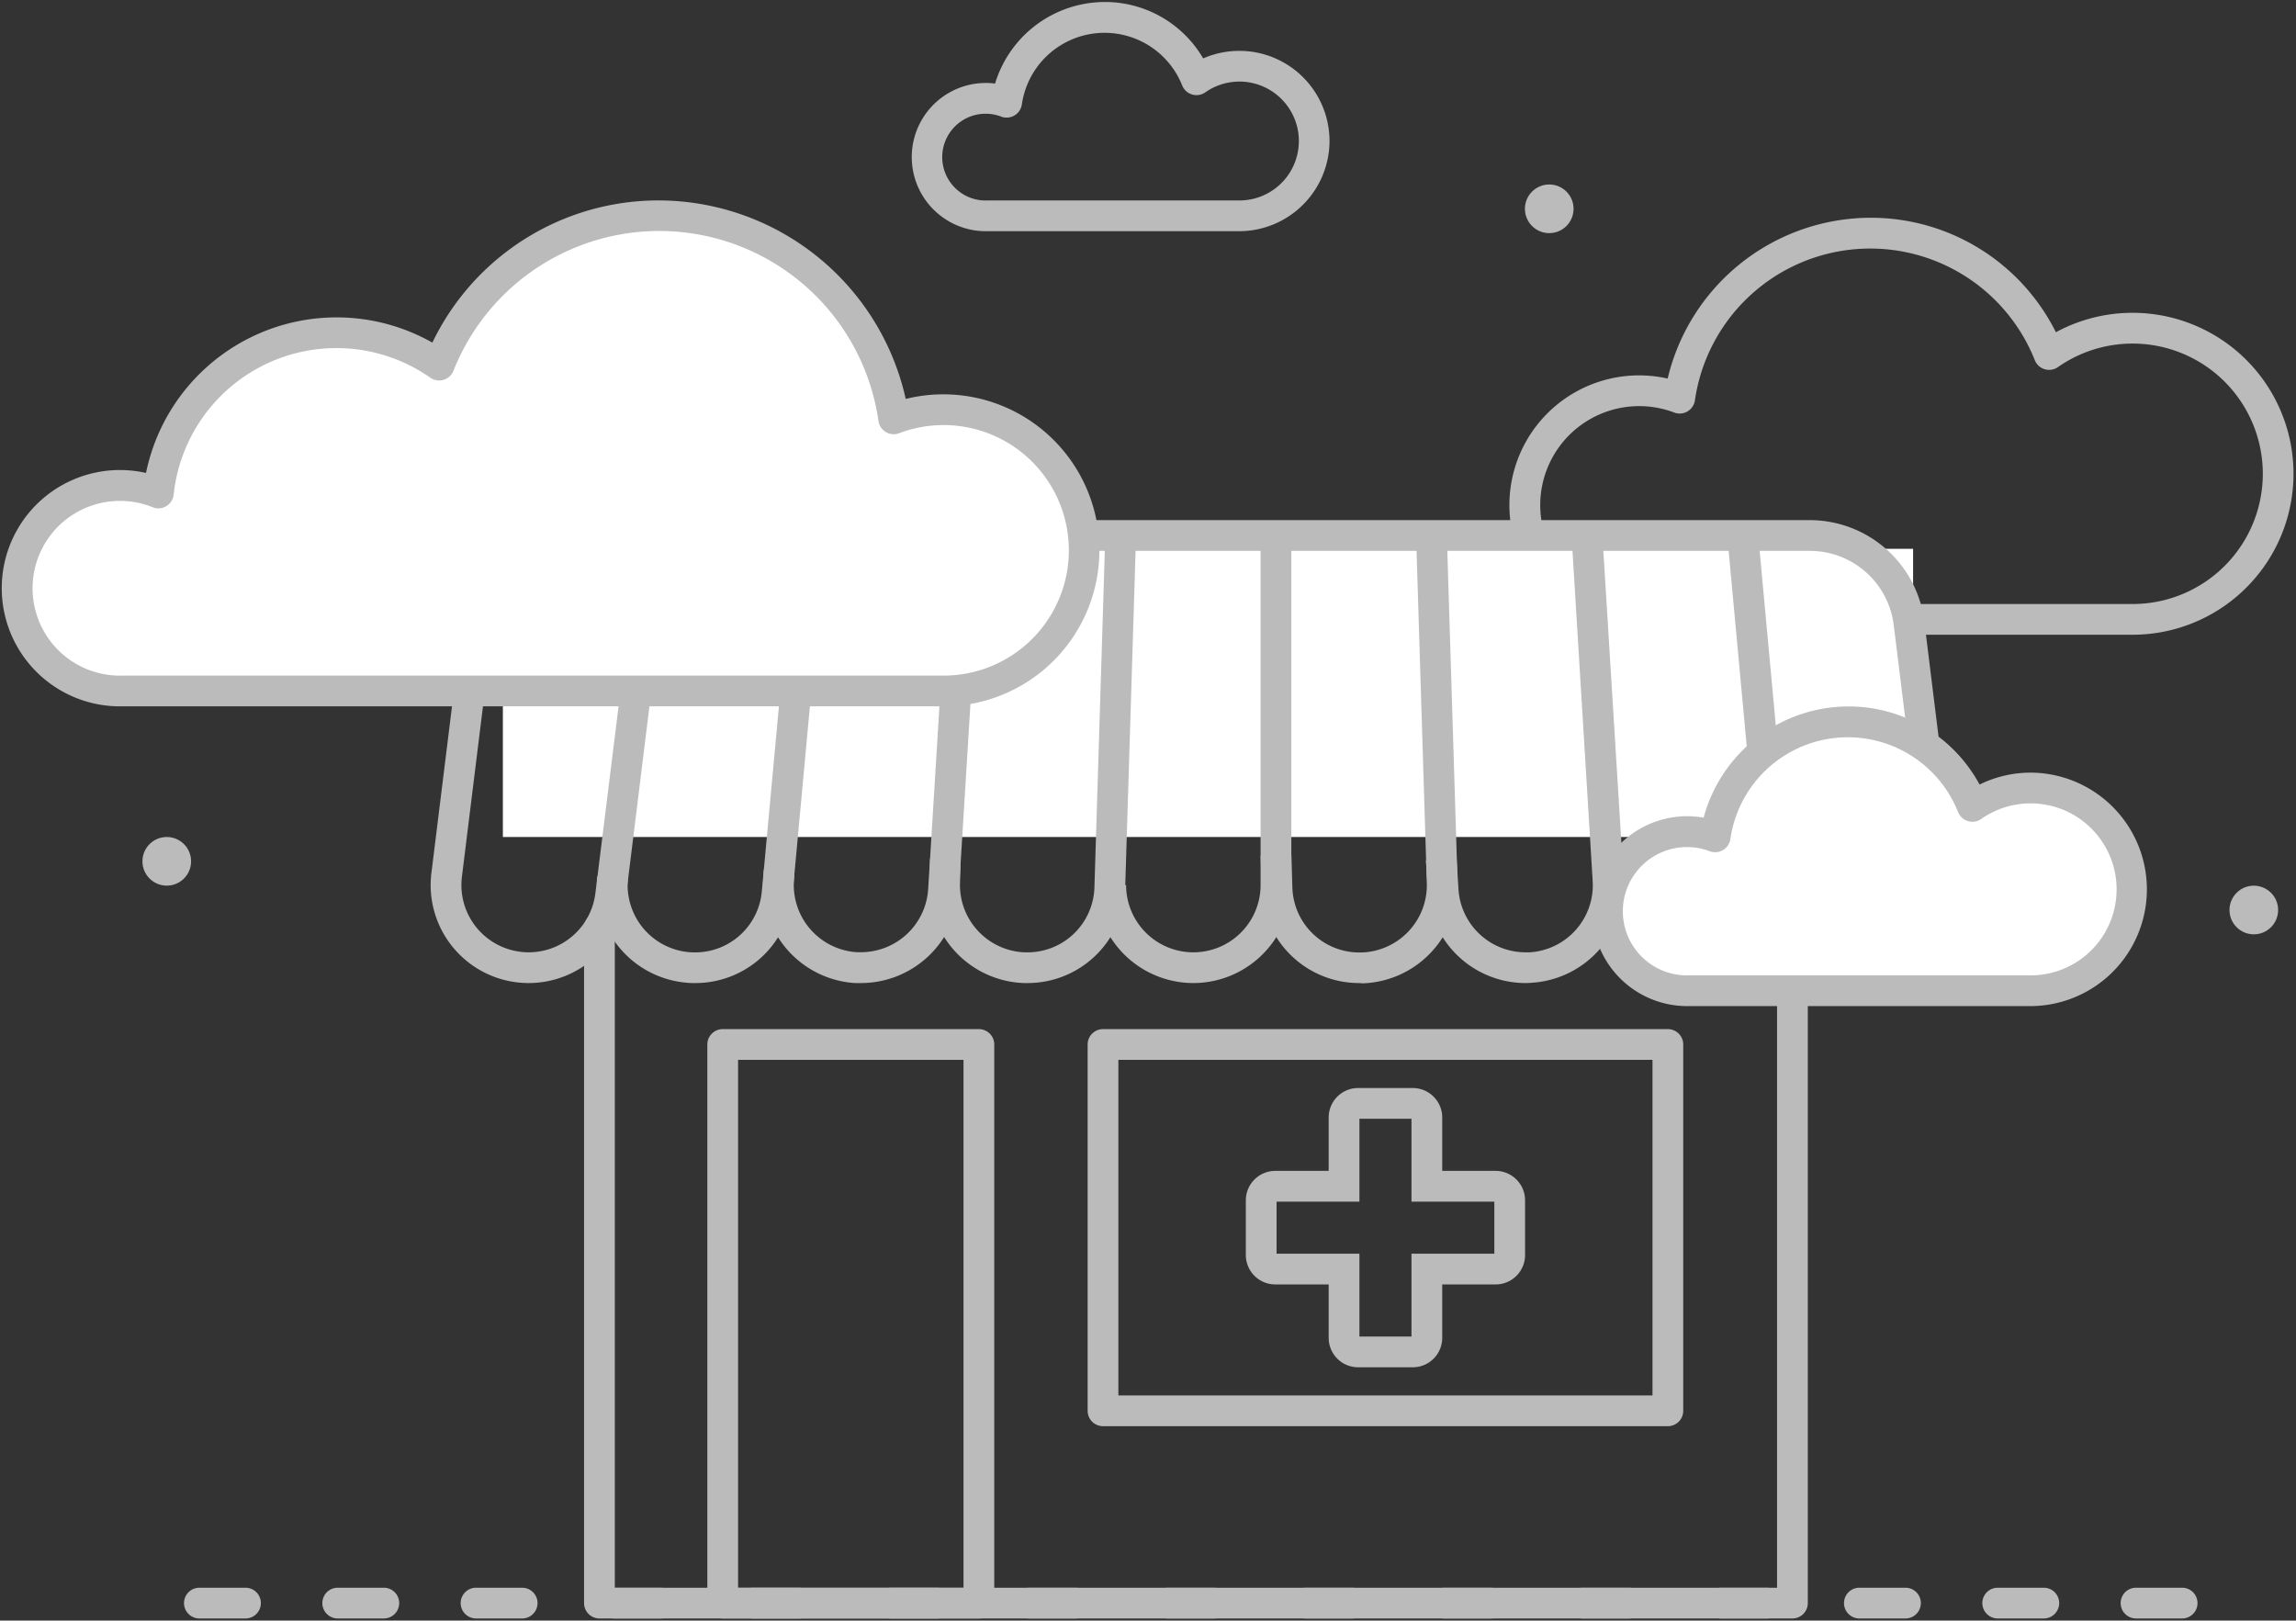
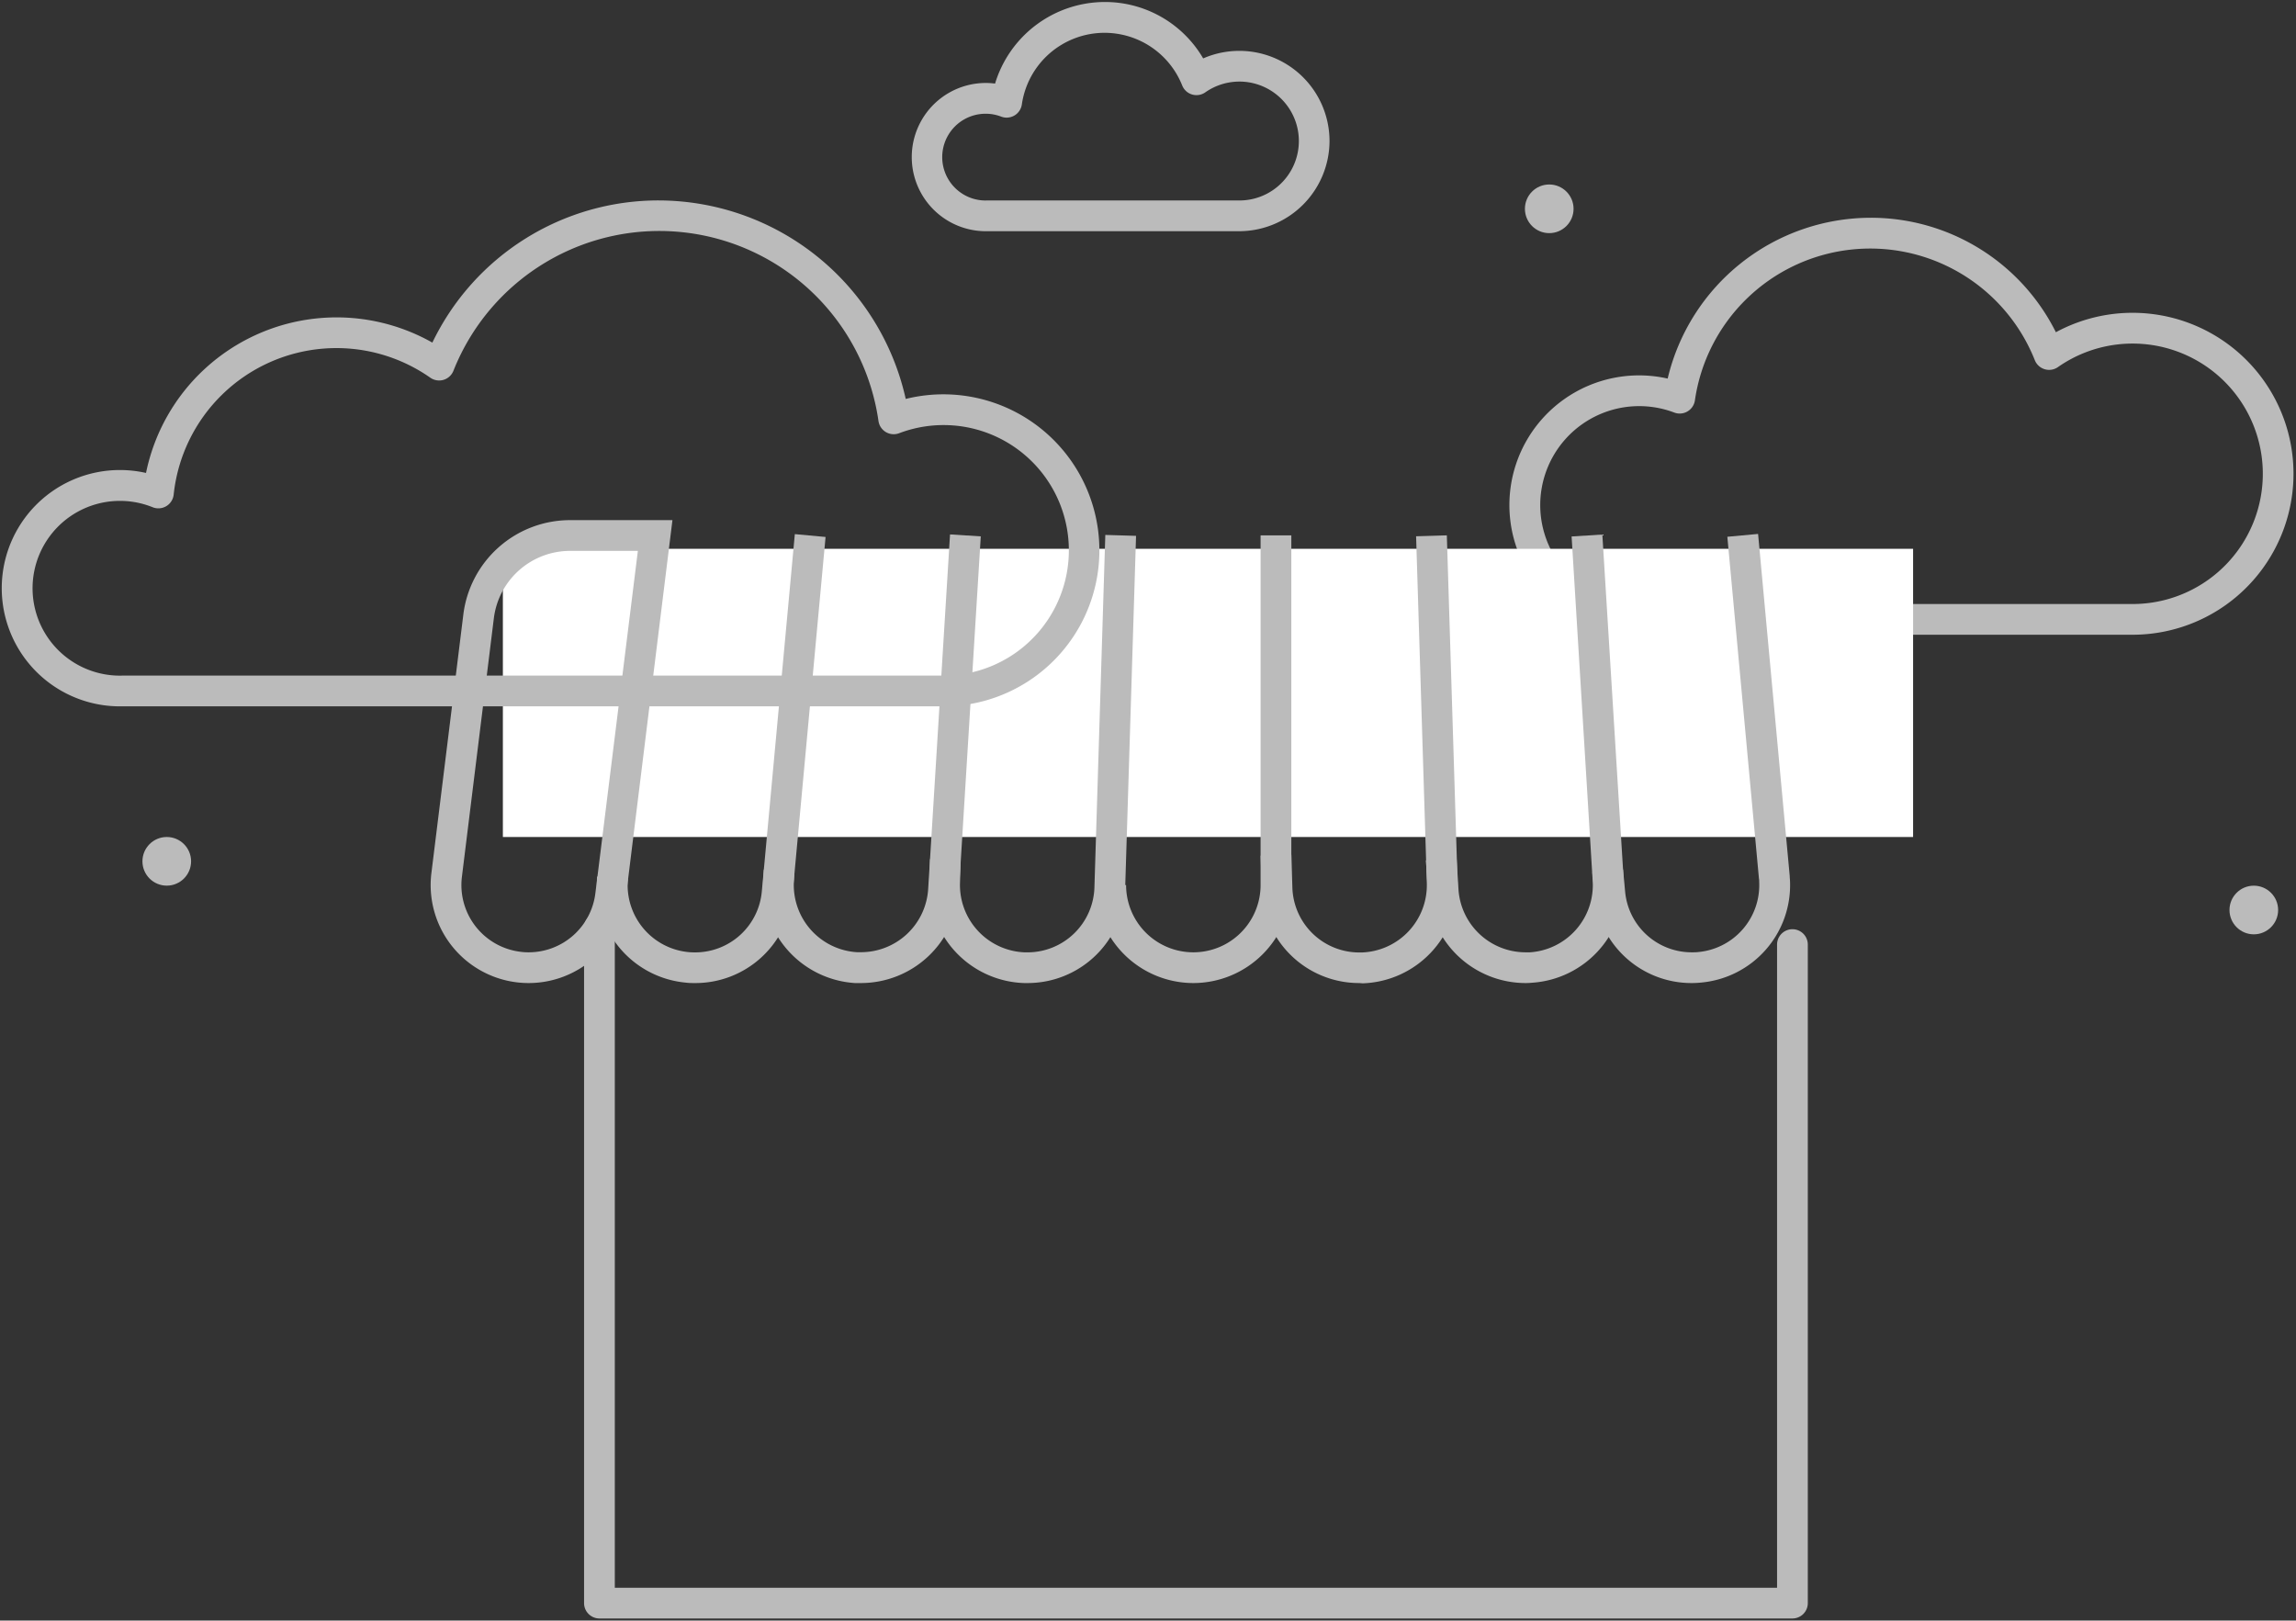
<svg xmlns="http://www.w3.org/2000/svg" viewBox="0 0 597.52 421.73">
  <rect x="0" y="0" width="597.52" height="421.73" fill="#333333" stroke="none" />
  <path d="M555.3 165.19H426.59A33.75 33.75 0 1 1 434 98.52a54.39 54.39 0 0 1 52.7-41.85 53.81 53.81 0 0 1 48.33 29.79 41.89 41.89 0 1 1 20.54 78.72zm-128.14-8h128.09a33.89 33.89 0 1 0-19.68-61.66 4 4 0 0 1-3.44.56 4 4 0 0 1-2.58-2.35 46.1 46.1 0 0 0-88.46 10.45 4 4 0 0 1-5.38 3.17 25.75 25.75 0 1 0-9.12 49.83h.57z" fill="#bbb" />
  <path fill="#fff" d="M130.87 142.82h367v75h-367z" />
  <path d="M322.7 60.17h-66.13a19.29 19.29 0 1 1 0-38.58 19.06 19.06 0 0 1 2.39.16A29.9 29.9 0 0 1 287.46.52a29.58 29.58 0 0 1 25.66 14.68A23.48 23.48 0 0 1 346 36.7a23.54 23.54 0 0 1-23 23.46zm-65.72-8h65.68a15.47 15.47 0 1 0-9-28.13 4 4 0 0 1-6-1.8 21.75 21.75 0 0 0-41.73 4.93 4 4 0 0 1-5.38 3.18 11.11 11.11 0 0 0-4-.75 11.29 11.29 0 0 0-.1 22.58 4.34 4.34 0 0 1 .55-.01zm209.49 369.02H156a4 4 0 0 1-4-4V241.44a4 4 0 0 1 8 0v171.75h302.47V245.82a4 4 0 1 1 8 0v171.37a4 4 0 0 1-4 4z" fill="#bbb" />
  <path d="M137.6 255.83a25.5 25.5 0 0 1-25.33-28.63l8.31-67.27a28 28 0 0 1 27.78-24.57H175l-12.12 98.1a25.5 25.5 0 0 1-25.28 22.37zm10.76-112.47a20 20 0 0 0-19.84 17.55l-8.31 67.27a17.49 17.49 0 0 0 15.22 19.51 15.51 15.51 0 0 0 2.17.14 17.49 17.49 0 0 0 17.34-15.36l.43-3.46L166 143.36z" fill="#bbb" />
  <path d="M180.85 255.83c-.78 0-1.58 0-2.37-.11a25.49 25.49 0 0 1-23.14-26.28c0-.44 0-.89.07-1.34l8 .59c0 .3-.05.6-.06.89v.12a17.5 17.5 0 0 0 15.87 18.08c.54.05 1.1.07 1.64.07a17.41 17.41 0 0 0 17.4-15.89l.53-5.73 8.06-87.23 8 .74-8.6 93a25.37 25.37 0 0 1-25.4 23.09z" fill="#bbb" />
  <path d="M224.09 255.83h-1.6a25.55 25.55 0 0 1-23.87-27l.16-2.54 4.34.48h3.63v.23l-.14 2.23A17.52 17.52 0 0 0 223 247.8h1.1a17.53 17.53 0 0 0 17.45-16.43l.49-7.86 5.2-84.43 8 .5-5.69 92.29a25.55 25.55 0 0 1-25.46 23.96z" fill="#bbb" />
  <path d="M267.33 255.83h-.8a25.52 25.52 0 0 1-24.69-26.28l.19-6 4.33.49H250v.28l-.17 5.52a17.53 17.53 0 0 0 16.9 18h.6a17.43 17.43 0 0 0 17.49-17l2.83-91.63 8 .24-2.83 91.63a25.39 25.39 0 0 1-25.49 24.75z" fill="#bbb" />
  <path d="M310.56 255.83a25.53 25.53 0 0 1-25.5-25.5h8a17.5 17.5 0 0 0 35 0v-91h8v91a25.53 25.53 0 0 1-25.5 25.5z" fill="#bbb" />
  <path d="M353.8 255.83a25.38 25.38 0 0 1-25.47-24.72l-.26-8.43 8-.24.26 8.43a17.42 17.42 0 0 0 17.48 17h.56a17.52 17.52 0 0 0 16.95-18l-2.79-90.31 8-.24 2.79 90.3a25.53 25.53 0 0 1-24.7 26.28z" fill="#bbb" />
  <path d="M397 255.83a25.53 25.53 0 0 1-25.43-23.93l-.49-8h4.77l3.23-.2.48 7.74A17.51 17.51 0 0 0 397 247.83h1.16a17.52 17.52 0 0 0 16.33-18.54l-.15-2.38-5.34-87.3 8-.5 5.54 89.64a25.55 25.55 0 0 1-23.89 27c-.6.06-1.11.08-1.65.08z" fill="#bbb" />
  <path d="M440.28 255.83a25.36 25.36 0 0 1-25.36-23.15l-.53-5.69 8-.74.53 5.69a17.39 17.39 0 0 0 17.39 15.89c.55 0 1.11 0 1.66-.07a17.48 17.48 0 0 0 15.85-18.17c0-.34 0-.62-.06-.9l-8.23-89 8-.74 8.23 89c0 .49.07.91.08 1.33a25.45 25.45 0 0 1-23.12 26.42c-.86.09-1.65.13-2.44.13z" fill="#bbb" />
-   <path d="M483.53 255.83a25.51 25.51 0 0 1-25.28-22.38l-.44-3.55 7.94-1 .44 3.55a17.51 17.51 0 0 0 17.34 15.36 16 16 0 0 0 2.13-.13 17.5 17.5 0 0 0 15.26-19.52l-8.09-65.5a22 22 0 0 0-21.83-19.3H150.87v-8H471a30.06 30.06 0 0 1 29.79 26.34l8.09 65.5a25.49 25.49 0 0 1-22.18 28.43 24.19 24.19 0 0 1-3.17.2zM254.75 421.19h-66.67a4 4 0 0 1-4-4V271.82a4 4 0 0 1 4-4h66.67a4 4 0 0 1 4 4v145.37a4 4 0 0 1-4 4zm-62.67-8h58.67V275.82h-58.67zm241.97-42.04h-147a4 4 0 0 1-4-4v-95.33a4 4 0 0 1 4-4h147a4 4 0 0 1 4 4v95.33a4 4 0 0 1-4 4zm-143-8h139v-87.33h-139z" fill="#bbb" />
-   <path d="M367.68 355.82h-14.25a7.66 7.66 0 0 1-7.65-7.66v-13.9h-13.9a7.66 7.66 0 0 1-7.66-7.65v-14.24a7.67 7.67 0 0 1 7.66-7.66h13.9v-13.9a7.66 7.66 0 0 1 7.65-7.66h14.25a7.66 7.66 0 0 1 7.65 7.66v13.9h13.9a7.67 7.67 0 0 1 7.66 7.66v14.24a7.66 7.66 0 0 1-7.66 7.65h-13.9v13.9a7.66 7.66 0 0 1-7.65 7.66zm-13.9-8h13.55v-21.56h21.56v-13.55h-21.56v-21.56h-13.55v21.56h-21.56v13.55h21.56zm214.11 73.37h-12a4 4 0 0 1 0-8h12a4 4 0 0 1 0 8zm-36 0h-12a4 4 0 0 1 0-8h12a4 4 0 0 1 0 8zm-36 0h-12a4 4 0 0 1 0-8h12a4 4 0 0 1 0 8zm-36 0h-12a4 4 0 0 1 0-8h12a4 4 0 0 1 0 8zm-36 0h-12a4 4 0 0 1 0-8h12a4 4 0 0 1 0 8zm-36 0h-12a4 4 0 0 1 0-8h12a4 4 0 0 1 0 8zm-36 0h-12a4 4 0 0 1 0-8h12a4 4 0 0 1 0 8zm-36 0h-12a4 4 0 0 1 0-8h12a4 4 0 0 1 0 8zm-36 0h-12a4 4 0 0 1 0-8h12a4 4 0 0 1 0 8zm-36 0h-12a4 4 0 1 1 0-8h12a4 4 0 0 1 0 8zm-36 0h-12a4 4 0 1 1 0-8h12a4 4 0 0 1 0 8zm-36 0h-12a4 4 0 1 1 0-8h12a4 4 0 0 1 0 8zm-36 0h-12a4 4 0 0 1 0-8h12a4 4 0 0 1 0 8zm-36 0h-12a4 4 0 1 1 0-8h12a4 4 0 1 1 0 8zm-36 0h-12a4 4 0 1 1 0-8h12a4 4 0 0 1 0 8z" fill="#bbb" />
-   <path d="M245.51 106.63a36.5 36.5 0 0 0-13 2.37 61.63 61.63 0 0 0-118.23-14 46.6 46.6 0 0 0-73.06 33.26 26.74 26.74 0 1 0-10 51.54h214.29a36.6 36.6 0 0 0 0-73.19z" fill="#fff" />
  <path d="M245.51 183.82H31.19A30.75 30.75 0 1 1 38 123.08a50.62 50.62 0 0 1 74.52-33.92 65.28 65.28 0 0 1 59.06-37 66 66 0 0 1 64.13 51.66 40.6 40.6 0 1 1 9.83 80zm-213.85-8h213.77A32.6 32.6 0 1 0 234 112.74a4 4 0 0 1-5.38-3.17A57.63 57.63 0 0 0 118 96.5a4 4 0 0 1-2.57 2.35 4 4 0 0 1-3.43-.55 42.59 42.59 0 0 0-66.8 30.4 4 4 0 0 1-5.48 3.3 22.74 22.74 0 1 0-8.53 43.83h.47z" fill="#bbb" />
-   <path d="M554.85 231.45a26.35 26.35 0 0 0-41.49-21.6 34.88 34.88 0 0 0-66.94 7.92 20.7 20.7 0 1 0-7.33 40.06h89.59a26.37 26.37 0 0 0 26.17-26.38z" fill="#fff" />
-   <path d="M528.69 261.83h-89.6a24.71 24.71 0 1 1 0-49.42 23.54 23.54 0 0 1 4.27.38A39.07 39.07 0 0 1 481 183.85a38.67 38.67 0 0 1 34.17 20.32 30.11 30.11 0 0 1 13.35-3.1 30.38 30.38 0 0 1 .57 60.75zm-89.09-8h89a22.38 22.38 0 1 0-13-40.7 4 4 0 0 1-3.44.56 4 4 0 0 1-2.58-2.35 30.88 30.88 0 0 0-59.26 7 4 4 0 0 1-5.38 3.18 16.7 16.7 0 1 0-6 32.32c.26-.02.46-.02.66-.01z" fill="#bbb" />
  <circle cx="43.4" cy="224.15" r="6.33" fill="#bbb" />
  <circle cx="403.18" cy="54.34" r="6.33" fill="#bbb" />
  <circle cx="586.54" cy="236.82" r="6.33" fill="#bbb" />
</svg>